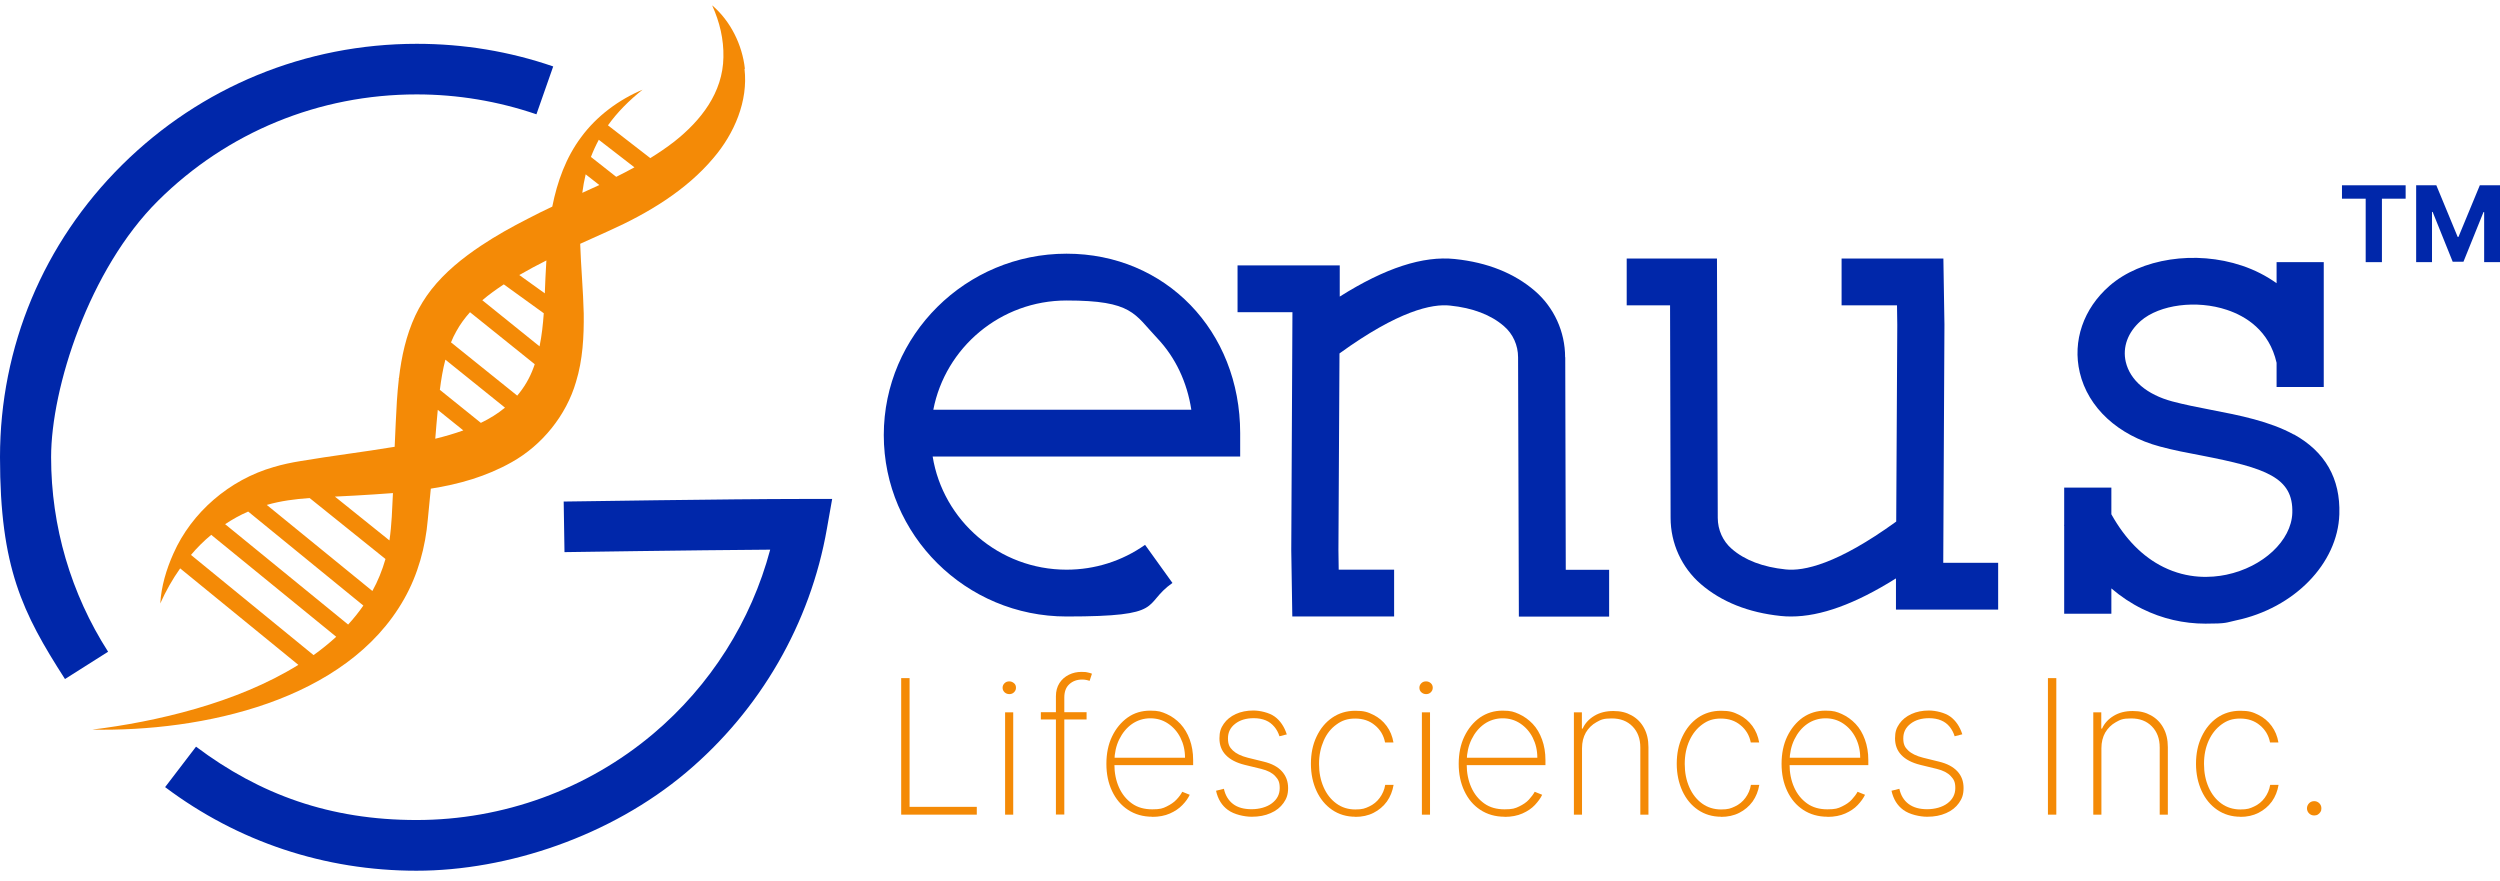
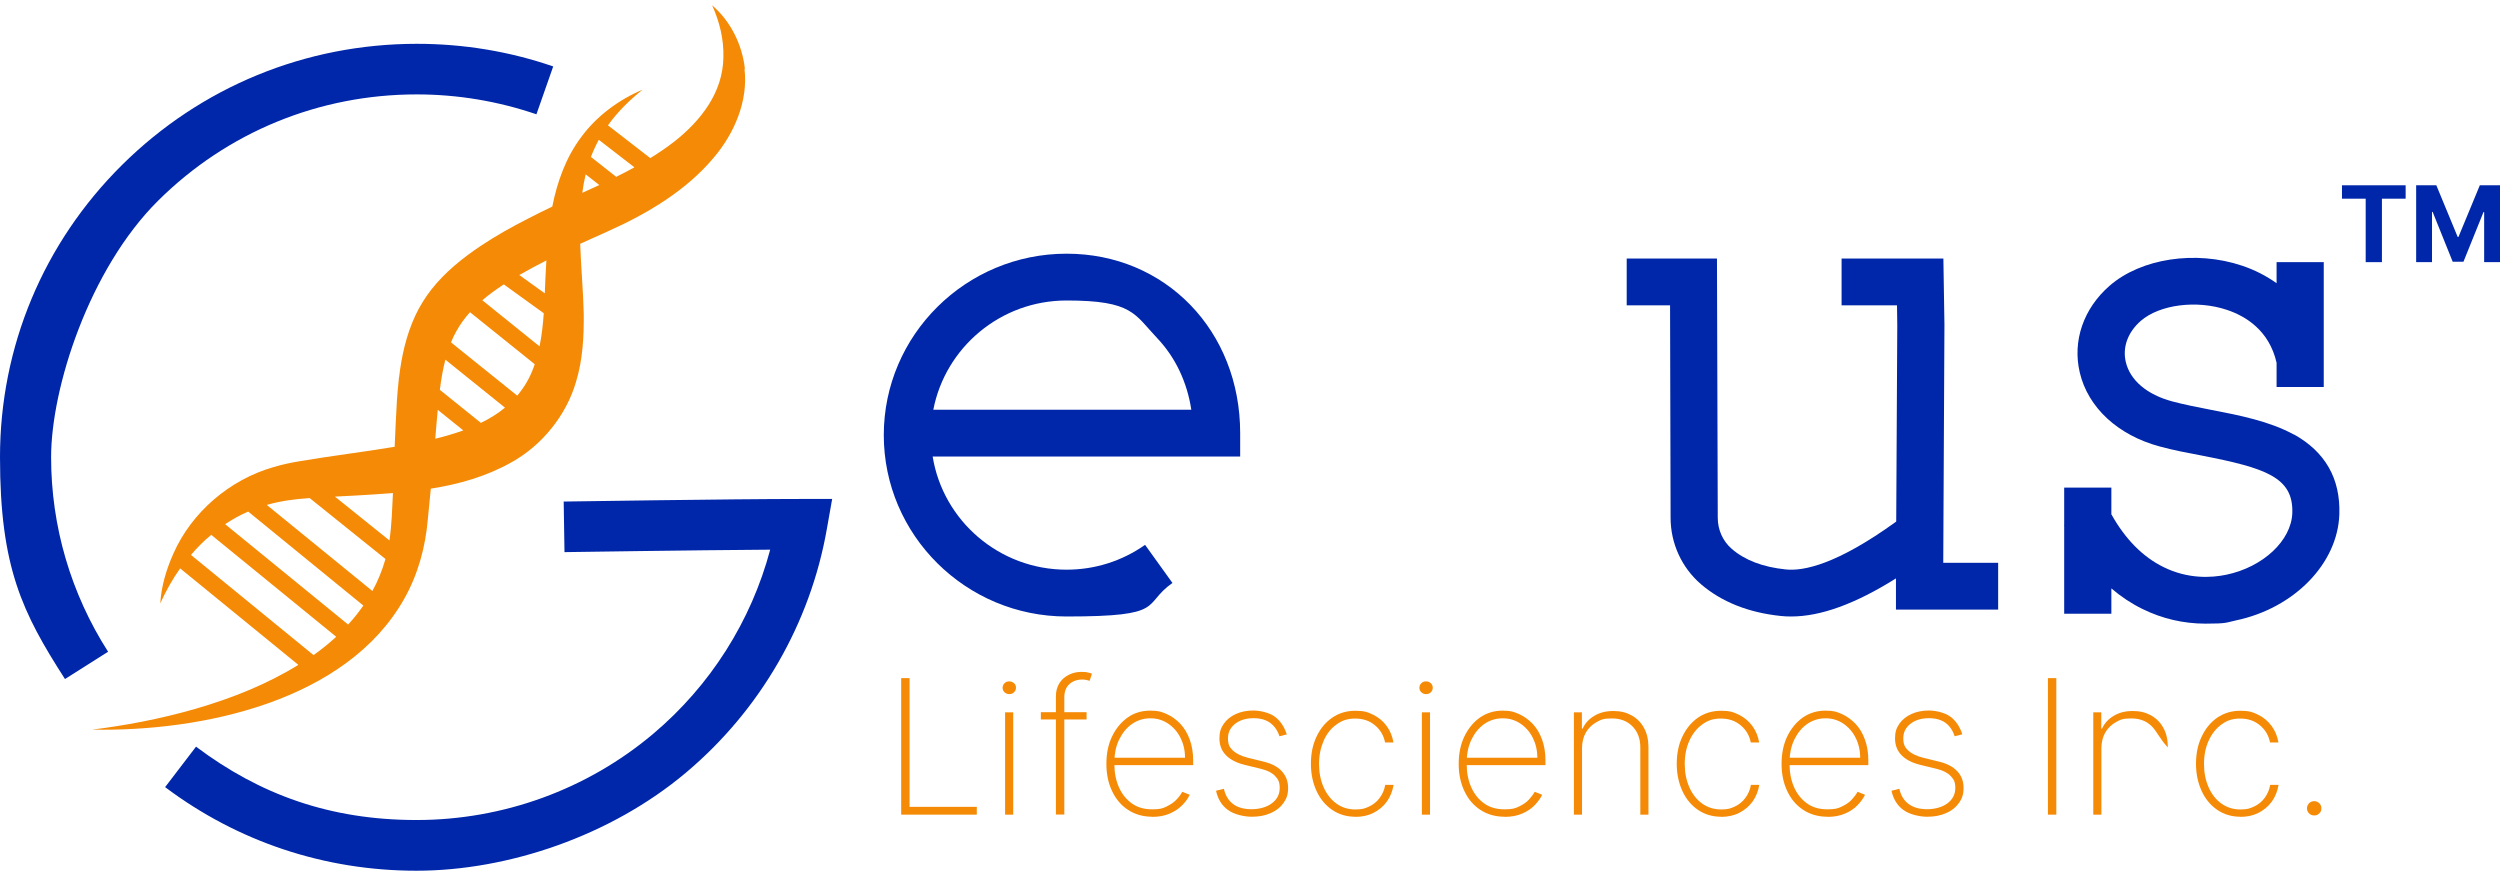
<svg xmlns="http://www.w3.org/2000/svg" width="156" height="55" viewBox="0 0 156 55" fill="none">
  <g clip-path="url(#clip0_1253_35930)">
    <path d="M46.481 4.292C46.318 2.791 45.582 1.306 44.437 0.332C44.912 1.379 45.165 2.45 45.141 3.57C45.108 5.777 43.742 7.521 42.075 8.836C41.592 9.209 41.093 9.55 40.578 9.866L37.937 7.821C38.526 6.994 39.27 6.255 40.096 5.598C38.624 6.215 37.234 7.237 36.269 8.552C35.313 9.826 34.773 11.335 34.462 12.893C33.947 13.136 33.432 13.388 32.925 13.655C31.936 14.159 30.947 14.71 30.023 15.327C28.878 16.09 27.774 16.974 26.908 18.078C26.523 18.573 26.188 19.116 25.919 19.684C25.338 20.934 25.052 22.257 24.896 23.595L24.872 23.628L24.888 23.644C24.782 24.569 24.733 25.494 24.692 26.419C24.676 26.801 24.651 27.32 24.627 27.88C22.673 28.204 20.718 28.44 18.748 28.772C18.192 28.862 17.612 28.983 17.072 29.146C14.325 29.933 11.954 31.969 10.817 34.55C10.376 35.539 10.065 36.586 10 37.657C10.343 36.886 10.76 36.148 11.242 35.467L18.617 41.487C14.766 43.881 9.713 45.041 5.748 45.528C12.583 45.666 21.626 43.759 25.224 37.365C26.082 35.848 26.548 34.136 26.695 32.416C26.761 31.775 26.826 31.134 26.883 30.492C28.633 30.217 30.342 29.738 31.936 28.837C33.825 27.782 35.337 25.916 35.942 23.831C36.367 22.451 36.441 20.983 36.425 19.563C36.392 18.143 36.253 16.674 36.204 15.213C36.801 14.938 37.414 14.662 38.019 14.394C40.407 13.323 42.819 11.887 44.527 9.85C45.819 8.333 46.694 6.312 46.457 4.3L46.481 4.292ZM39.589 10.442C39.213 10.645 38.837 10.848 38.452 11.035L36.874 9.793C37.014 9.428 37.177 9.071 37.365 8.722L39.589 10.442ZM36.547 10.88L37.398 11.546C37.046 11.708 36.695 11.87 36.335 12.033C36.384 11.643 36.458 11.254 36.547 10.872V10.88ZM33.661 21.608L30.096 18.735C30.514 18.378 30.971 18.053 31.437 17.745L33.931 19.547C33.882 20.244 33.808 20.934 33.669 21.608H33.661ZM27.791 22.443L31.511 25.437C31.061 25.811 30.546 26.127 30.006 26.387L27.447 24.326C27.529 23.669 27.636 23.036 27.791 22.443ZM28.911 26.857C28.347 27.06 27.758 27.231 27.161 27.377C27.21 26.768 27.259 26.168 27.317 25.575L28.911 26.857ZM19.32 31.077L24.054 34.882C23.85 35.588 23.58 36.262 23.237 36.878L16.647 31.507C17.522 31.255 18.413 31.142 19.32 31.077ZM14.047 32.708C14.505 32.407 14.979 32.14 15.486 31.921L22.673 37.787C22.386 38.201 22.067 38.599 21.724 38.972L14.047 32.708ZM11.913 34.631C12.297 34.176 12.722 33.754 13.18 33.373L20.98 39.735C20.539 40.14 20.064 40.522 19.566 40.879L11.921 34.631H11.913ZM24.3 33.722L20.898 30.988C21.323 30.971 21.749 30.947 22.166 30.923C22.951 30.874 23.735 30.833 24.52 30.768C24.471 31.75 24.447 32.748 24.3 33.73V33.722ZM32.279 24.691L28.142 21.364C28.241 21.121 28.347 20.893 28.478 20.666C28.715 20.236 29.001 19.847 29.328 19.482L33.367 22.727C33.342 22.8 33.318 22.865 33.293 22.938C33.048 23.612 32.697 24.188 32.279 24.683V24.691ZM34.086 16.398C34.045 17.031 34.021 17.664 33.996 18.305L32.402 17.161C32.41 17.161 32.427 17.145 32.435 17.145C32.983 16.828 33.53 16.536 34.095 16.252C34.095 16.301 34.095 16.358 34.086 16.406V16.398Z" fill="#F48A06" />
    <path d="M56.234 50.834V42.315H56.758V50.347H60.952V50.834H56.234Z" fill="#F48A06" />
    <path d="M62.98 43.313C62.865 43.313 62.767 43.272 62.685 43.199C62.603 43.118 62.562 43.029 62.562 42.915C62.562 42.802 62.603 42.712 62.685 42.631C62.767 42.55 62.865 42.518 62.98 42.518C63.094 42.518 63.184 42.558 63.274 42.631C63.364 42.704 63.397 42.802 63.397 42.915C63.397 43.029 63.356 43.118 63.274 43.199C63.192 43.28 63.094 43.313 62.98 43.313ZM62.718 50.835V44.449H63.225V50.835H62.718Z" fill="#F48A06" />
    <path d="M67.803 44.441V44.896H64.949V44.441H67.803ZM65.889 50.835V43.451C65.889 43.127 65.963 42.859 66.11 42.624C66.257 42.396 66.454 42.226 66.699 42.104C66.944 41.983 67.198 41.926 67.484 41.926C67.77 41.926 67.762 41.942 67.86 41.958C67.958 41.974 68.056 42.007 68.138 42.039L67.991 42.486C67.925 42.461 67.86 42.445 67.786 42.429C67.713 42.413 67.623 42.404 67.525 42.404C67.198 42.404 66.936 42.502 66.723 42.697C66.511 42.891 66.413 43.167 66.413 43.524V50.827H65.906L65.889 50.835Z" fill="#F48A06" />
    <path d="M71.909 50.965C71.328 50.965 70.822 50.819 70.388 50.535C69.955 50.251 69.628 49.861 69.391 49.358C69.153 48.855 69.039 48.295 69.039 47.663C69.039 47.029 69.153 46.453 69.391 45.959C69.628 45.464 69.955 45.066 70.364 44.774C70.772 44.482 71.247 44.344 71.778 44.344C72.309 44.344 72.481 44.417 72.8 44.555C73.127 44.701 73.405 44.904 73.659 45.171C73.904 45.439 74.1 45.764 74.239 46.145C74.378 46.526 74.452 46.956 74.452 47.427V47.744H69.358V47.281H73.945C73.945 46.819 73.847 46.405 73.659 46.032C73.471 45.658 73.209 45.366 72.882 45.147C72.555 44.928 72.187 44.822 71.778 44.822C71.369 44.822 70.969 44.944 70.633 45.179C70.298 45.415 70.037 45.739 69.84 46.137C69.644 46.535 69.546 46.989 69.538 47.484V47.695C69.538 48.23 69.636 48.709 69.824 49.131C70.012 49.553 70.282 49.886 70.633 50.137C70.985 50.389 71.41 50.502 71.901 50.502C72.391 50.502 72.555 50.446 72.8 50.324C73.045 50.202 73.258 50.064 73.413 49.894C73.577 49.724 73.691 49.561 73.773 49.407L74.239 49.594C74.141 49.805 73.994 50.016 73.781 50.235C73.569 50.454 73.315 50.624 73.004 50.762C72.694 50.9 72.318 50.973 71.892 50.973L71.909 50.965Z" fill="#F48A06" />
    <path d="M80.312 45.821L79.838 45.943C79.764 45.707 79.658 45.513 79.511 45.342C79.364 45.172 79.2 45.042 78.988 44.953C78.775 44.863 78.522 44.815 78.236 44.815C77.761 44.815 77.377 44.928 77.075 45.164C76.772 45.399 76.625 45.699 76.625 46.072C76.625 46.446 76.723 46.632 76.927 46.827C77.132 47.022 77.442 47.176 77.859 47.281L78.849 47.525C79.356 47.647 79.74 47.849 79.993 48.133C80.247 48.417 80.378 48.758 80.378 49.172C80.378 49.586 80.28 49.837 80.092 50.105C79.903 50.373 79.634 50.592 79.29 50.738C78.947 50.892 78.554 50.965 78.105 50.965C77.655 50.965 77.009 50.827 76.625 50.543C76.241 50.267 75.995 49.862 75.881 49.342L76.371 49.221C76.461 49.635 76.658 49.951 76.944 50.17C77.23 50.389 77.622 50.495 78.097 50.495C78.571 50.495 79.045 50.373 79.372 50.121C79.699 49.87 79.854 49.562 79.854 49.172C79.854 48.782 79.756 48.628 79.568 48.425C79.38 48.223 79.094 48.077 78.702 47.979L77.671 47.728C77.148 47.598 76.756 47.395 76.486 47.111C76.216 46.827 76.093 46.478 76.093 46.072C76.093 45.667 76.183 45.423 76.363 45.164C76.543 44.904 76.797 44.701 77.115 44.555C77.434 44.409 77.802 44.336 78.211 44.336C78.62 44.336 79.2 44.466 79.544 44.717C79.887 44.969 80.132 45.334 80.288 45.805L80.312 45.821Z" fill="#F48A06" />
    <path d="M84.573 50.965C84.025 50.965 83.542 50.819 83.125 50.535C82.708 50.251 82.381 49.853 82.152 49.358C81.923 48.863 81.801 48.295 81.801 47.662C81.801 47.029 81.915 46.461 82.152 45.966C82.389 45.463 82.708 45.074 83.133 44.782C83.55 44.498 84.025 44.352 84.573 44.352C85.12 44.352 85.349 44.433 85.693 44.603C86.036 44.773 86.306 45.001 86.527 45.301C86.747 45.601 86.886 45.942 86.952 46.331H86.428C86.347 45.901 86.134 45.536 85.799 45.26C85.464 44.976 85.055 44.838 84.564 44.838C84.074 44.838 83.739 44.96 83.403 45.204C83.06 45.447 82.79 45.78 82.602 46.21C82.414 46.64 82.308 47.118 82.308 47.67C82.308 48.222 82.406 48.693 82.594 49.123C82.782 49.553 83.052 49.894 83.387 50.137C83.73 50.389 84.123 50.51 84.573 50.51C85.022 50.51 85.177 50.445 85.439 50.324C85.701 50.202 85.921 50.023 86.093 49.788C86.265 49.553 86.388 49.285 86.437 48.977H86.96C86.894 49.366 86.755 49.715 86.543 50.015C86.322 50.316 86.044 50.551 85.709 50.721C85.374 50.892 84.99 50.973 84.573 50.973V50.965Z" fill="#F48A06" />
    <path d="M88.987 43.313C88.873 43.313 88.775 43.272 88.693 43.199C88.611 43.126 88.57 43.029 88.57 42.915C88.57 42.802 88.611 42.712 88.693 42.631C88.775 42.55 88.873 42.518 88.987 42.518C89.102 42.518 89.2 42.558 89.282 42.631C89.363 42.704 89.404 42.802 89.404 42.915C89.404 43.029 89.363 43.118 89.282 43.199C89.2 43.28 89.102 43.313 88.987 43.313ZM88.726 50.835V44.449H89.233V50.835H88.726Z" fill="#F48A06" />
    <path d="M93.893 50.965C93.313 50.965 92.806 50.819 92.373 50.535C91.939 50.251 91.612 49.861 91.375 49.358C91.138 48.855 91.023 48.295 91.023 47.663C91.023 47.029 91.138 46.453 91.375 45.959C91.612 45.464 91.939 45.066 92.348 44.774C92.765 44.49 93.231 44.344 93.762 44.344C94.294 44.344 94.466 44.417 94.784 44.555C95.103 44.701 95.389 44.904 95.643 45.171C95.896 45.439 96.084 45.764 96.223 46.145C96.362 46.526 96.436 46.956 96.436 47.427V47.744H91.342V47.281H95.929C95.929 46.819 95.831 46.405 95.643 46.032C95.455 45.658 95.193 45.366 94.866 45.147C94.539 44.928 94.171 44.822 93.762 44.822C93.354 44.822 92.953 44.944 92.618 45.179C92.283 45.415 92.021 45.739 91.825 46.137C91.629 46.543 91.53 46.989 91.522 47.484V47.695C91.522 48.23 91.62 48.709 91.808 49.131C91.996 49.553 92.266 49.886 92.618 50.137C92.969 50.389 93.394 50.502 93.885 50.502C94.376 50.502 94.539 50.446 94.793 50.324C95.046 50.202 95.251 50.064 95.406 49.894C95.561 49.724 95.684 49.561 95.766 49.407L96.232 49.594C96.133 49.805 95.978 50.016 95.774 50.235C95.569 50.454 95.308 50.624 94.997 50.762C94.686 50.9 94.31 50.973 93.885 50.973L93.893 50.965Z" fill="#F48A06" />
    <path d="M98.718 46.688V50.834H98.211V44.448H98.71V45.463H98.759C98.906 45.13 99.151 44.87 99.486 44.667C99.822 44.465 100.214 44.367 100.672 44.367C101.13 44.367 101.481 44.456 101.817 44.643C102.152 44.83 102.405 45.089 102.585 45.422C102.773 45.763 102.863 46.16 102.863 46.623V50.834H102.356V46.639C102.356 46.096 102.193 45.657 101.866 45.325C101.539 44.992 101.113 44.83 100.574 44.83C100.034 44.83 99.895 44.911 99.617 45.065C99.339 45.219 99.118 45.438 98.955 45.714C98.8 45.99 98.718 46.315 98.718 46.688Z" fill="#F48A06" />
    <path d="M107.401 50.965C106.853 50.965 106.37 50.819 105.953 50.535C105.536 50.251 105.209 49.853 104.98 49.358C104.752 48.855 104.629 48.295 104.629 47.662C104.629 47.029 104.743 46.461 104.98 45.966C105.218 45.463 105.536 45.074 105.953 44.782C106.37 44.498 106.845 44.352 107.392 44.352C107.94 44.352 108.169 44.433 108.513 44.603C108.856 44.773 109.126 45.001 109.347 45.301C109.567 45.601 109.706 45.942 109.772 46.331H109.248C109.167 45.901 108.954 45.536 108.619 45.26C108.284 44.976 107.875 44.838 107.384 44.838C106.894 44.838 106.558 44.96 106.223 45.204C105.888 45.447 105.618 45.78 105.422 46.21C105.226 46.64 105.128 47.118 105.128 47.67C105.128 48.222 105.226 48.693 105.414 49.123C105.602 49.553 105.872 49.894 106.207 50.137C106.542 50.38 106.943 50.51 107.392 50.51C107.842 50.51 107.997 50.445 108.259 50.324C108.521 50.202 108.741 50.023 108.913 49.788C109.085 49.553 109.208 49.285 109.257 48.977H109.78C109.714 49.366 109.575 49.715 109.363 50.015C109.142 50.316 108.864 50.551 108.529 50.721C108.194 50.892 107.809 50.973 107.392 50.973L107.401 50.965Z" fill="#F48A06" />
    <path d="M114.04 50.965C113.459 50.965 112.952 50.819 112.519 50.535C112.086 50.251 111.759 49.861 111.521 49.358C111.284 48.855 111.17 48.295 111.17 47.663C111.17 47.029 111.284 46.453 111.521 45.959C111.759 45.464 112.086 45.066 112.494 44.774C112.911 44.49 113.377 44.344 113.909 44.344C114.44 44.344 114.612 44.417 114.931 44.555C115.25 44.701 115.536 44.904 115.789 45.171C116.043 45.439 116.231 45.764 116.37 46.145C116.509 46.526 116.583 46.956 116.583 47.427V47.744H111.489V47.281H116.076C116.076 46.819 115.977 46.405 115.789 46.032C115.601 45.658 115.34 45.366 115.013 45.147C114.686 44.928 114.318 44.822 113.909 44.822C113.5 44.822 113.099 44.944 112.764 45.179C112.429 45.415 112.167 45.739 111.971 46.137C111.775 46.543 111.677 46.989 111.669 47.484V47.695C111.669 48.23 111.767 48.709 111.955 49.131C112.143 49.553 112.413 49.886 112.764 50.137C113.116 50.389 113.541 50.502 114.032 50.502C114.522 50.502 114.686 50.446 114.939 50.324C115.193 50.202 115.397 50.064 115.552 49.894C115.708 49.724 115.83 49.561 115.912 49.407L116.378 49.594C116.28 49.805 116.125 50.016 115.92 50.235C115.716 50.454 115.454 50.624 115.144 50.762C114.833 50.9 114.457 50.973 114.032 50.973L114.04 50.965Z" fill="#F48A06" />
    <path d="M122.444 45.821L121.97 45.943C121.897 45.707 121.79 45.513 121.651 45.342C121.512 45.172 121.341 45.042 121.128 44.953C120.915 44.863 120.662 44.815 120.376 44.815C119.902 44.815 119.517 44.928 119.215 45.164C118.912 45.399 118.765 45.699 118.765 46.072C118.765 46.446 118.863 46.632 119.068 46.827C119.272 47.022 119.583 47.176 120 47.281L120.989 47.525C121.496 47.647 121.88 47.849 122.142 48.133C122.404 48.417 122.526 48.758 122.526 49.172C122.526 49.586 122.428 49.837 122.24 50.105C122.052 50.373 121.782 50.592 121.439 50.738C121.095 50.892 120.703 50.965 120.253 50.965C119.804 50.965 119.158 50.827 118.773 50.543C118.389 50.267 118.144 49.862 118.029 49.342L118.52 49.221C118.61 49.635 118.806 49.951 119.1 50.17C119.395 50.389 119.779 50.495 120.253 50.495C120.727 50.495 121.202 50.373 121.529 50.121C121.848 49.878 122.011 49.562 122.011 49.172C122.011 48.782 121.913 48.628 121.725 48.425C121.537 48.223 121.251 48.077 120.858 47.979L119.828 47.728C119.305 47.598 118.912 47.395 118.643 47.111C118.373 46.827 118.25 46.478 118.25 46.072C118.25 45.667 118.34 45.423 118.52 45.164C118.7 44.904 118.953 44.701 119.272 44.555C119.591 44.409 119.959 44.336 120.368 44.336C120.776 44.336 121.357 44.466 121.7 44.717C122.044 44.969 122.289 45.334 122.444 45.805V45.821Z" fill="#F48A06" />
    <path d="M128.314 42.315V50.834H127.791V42.315H128.314Z" fill="#F48A06" />
-     <path d="M131.128 46.688V50.834H130.621V44.448H131.12V45.463H131.169C131.316 45.13 131.561 44.87 131.897 44.667C132.232 44.465 132.624 44.367 133.082 44.367C133.54 44.367 133.892 44.456 134.227 44.643C134.562 44.83 134.815 45.089 134.995 45.422C135.183 45.763 135.273 46.16 135.273 46.623V50.834H134.766V46.639C134.766 46.096 134.603 45.657 134.276 45.325C133.949 44.992 133.524 44.83 132.984 44.83C132.444 44.83 132.305 44.911 132.027 45.065C131.749 45.219 131.529 45.438 131.365 45.714C131.21 45.99 131.128 46.315 131.128 46.688Z" fill="#F48A06" />
+     <path d="M131.128 46.688V50.834H130.621V44.448H131.12V45.463H131.169C131.316 45.13 131.561 44.87 131.897 44.667C132.232 44.465 132.624 44.367 133.082 44.367C133.54 44.367 133.892 44.456 134.227 44.643C134.562 44.83 134.815 45.089 134.995 45.422C135.183 45.763 135.273 46.16 135.273 46.623V50.834V46.639C134.766 46.096 134.603 45.657 134.276 45.325C133.949 44.992 133.524 44.83 132.984 44.83C132.444 44.83 132.305 44.911 132.027 45.065C131.749 45.219 131.529 45.438 131.365 45.714C131.21 45.99 131.128 46.315 131.128 46.688Z" fill="#F48A06" />
    <path d="M139.803 50.965C139.255 50.965 138.773 50.819 138.356 50.535C137.939 50.251 137.612 49.853 137.383 49.358C137.154 48.855 137.031 48.295 137.031 47.662C137.031 47.029 137.146 46.461 137.383 45.966C137.62 45.463 137.939 45.074 138.356 44.782C138.773 44.498 139.247 44.352 139.795 44.352C140.343 44.352 140.572 44.433 140.915 44.603C141.258 44.773 141.528 45.001 141.749 45.301C141.97 45.601 142.109 45.942 142.174 46.331H141.651C141.569 45.901 141.356 45.536 141.021 45.26C140.686 44.976 140.277 44.838 139.787 44.838C139.296 44.838 138.961 44.96 138.626 45.204C138.29 45.447 138.021 45.78 137.824 46.21C137.628 46.64 137.53 47.118 137.53 47.67C137.53 48.222 137.628 48.693 137.816 49.123C138.004 49.553 138.274 49.894 138.609 50.137C138.944 50.38 139.345 50.51 139.795 50.51C140.244 50.51 140.4 50.445 140.661 50.324C140.923 50.202 141.144 50.023 141.316 49.788C141.487 49.553 141.61 49.285 141.659 48.977H142.182C142.117 49.366 141.978 49.715 141.765 50.015C141.544 50.316 141.266 50.551 140.931 50.721C140.596 50.892 140.212 50.973 139.795 50.973L139.803 50.965Z" fill="#F48A06" />
    <path d="M144.405 50.885C144.282 50.885 144.176 50.844 144.086 50.755C143.996 50.666 143.955 50.56 143.955 50.438C143.955 50.317 144.004 50.211 144.086 50.122C144.176 50.033 144.282 49.992 144.405 49.992C144.527 49.992 144.634 50.033 144.724 50.122C144.814 50.211 144.854 50.317 144.854 50.438C144.854 50.56 144.838 50.601 144.797 50.666C144.756 50.731 144.699 50.787 144.634 50.828C144.568 50.868 144.487 50.885 144.405 50.885Z" fill="#F48A06" />
    <path d="M26 5.891C28.559 5.891 31.069 6.313 33.473 7.132L34.52 4.146C31.789 3.205 28.927 2.734 26.008 2.734C19.067 2.734 12.534 5.42 7.62 10.289C2.706 15.157 0 21.64 0 28.529C0 35.418 1.398 38.234 4.055 42.372L6.745 40.668C4.423 37.041 3.189 32.846 3.189 28.529C3.189 24.213 5.56 16.796 9.869 12.52C14.177 8.244 19.909 5.891 26 5.891Z" fill="#0027AA" />
    <path d="M35.174 31.289L35.224 34.453C35.313 34.453 43.138 34.332 48.06 34.299C46.874 38.754 44.332 42.779 40.751 45.797C36.638 49.262 31.397 51.169 25.993 51.169C20.588 51.169 16.222 49.587 12.232 46.592L10.303 49.116C14.849 52.532 20.269 54.333 25.985 54.333C31.7 54.333 38.118 52.159 42.811 48.207C47.447 44.304 50.57 38.892 51.6 32.985L51.927 31.135H50.03C45.607 31.135 35.264 31.297 35.158 31.297L35.174 31.289Z" fill="#0027AA" />
    <path d="M66.554 15.83C60.267 15.83 55.148 20.91 55.148 27.149C55.148 33.389 60.267 38.469 66.554 38.469C72.841 38.469 71.223 37.746 73.16 36.375L71.452 33.998C70.013 35.012 68.32 35.548 66.554 35.548C62.343 35.548 58.844 32.48 58.198 28.488H77.387V27.028C77.387 20.642 72.727 15.83 66.554 15.83ZM58.239 25.567C58.991 21.689 62.425 18.751 66.554 18.751C70.683 18.751 70.781 19.595 72.22 21.112C73.348 22.305 74.076 23.847 74.338 25.567H58.239Z" fill="#0027AA" />
-     <path d="M97.663 22.289C97.663 20.699 96.976 19.189 95.774 18.151C94.491 17.047 92.814 16.374 90.787 16.163C88.8 15.952 86.429 16.723 83.6 18.508V16.561C83.608 16.561 77.223 16.561 77.223 16.561V19.482H80.648L80.575 34.322V34.339L80.64 38.469H86.993V35.548H83.535L83.518 34.322L83.584 22.054C87.271 19.384 89.364 18.946 90.484 19.068C91.899 19.214 93.035 19.644 93.853 20.358C94.409 20.837 94.728 21.543 94.728 22.297L94.777 38.477H100.41V35.556H97.704L97.671 22.297L97.663 22.289Z" fill="#0027AA" />
    <path d="M121.333 20.277V20.261L121.267 16.131H114.915V19.052H118.373L118.39 20.277L118.324 32.546C114.637 35.215 112.544 35.654 111.423 35.532C110.009 35.386 108.873 34.956 108.063 34.25C107.507 33.771 107.188 33.065 107.188 32.311L107.139 16.131H101.506V19.052H104.212L104.245 32.311C104.245 33.901 104.932 35.41 106.134 36.449C107.417 37.552 109.093 38.226 111.121 38.437C111.334 38.461 111.546 38.469 111.767 38.469C113.615 38.469 115.773 37.682 118.308 36.092V38.039C118.3 38.039 124.685 38.039 124.685 38.039V35.118H121.259L121.333 20.277Z" fill="#0027AA" />
    <path d="M143.138 27.117C141.634 26.29 139.753 25.916 137.938 25.568C137.088 25.405 136.287 25.243 135.551 25.048C133.973 24.626 132.918 23.734 132.648 22.582C132.436 21.665 132.771 20.74 133.58 20.026C134.758 19.003 137.071 18.703 138.96 19.336C140.129 19.725 141.601 20.618 142.059 22.638V24.148H145.002V16.358H142.059V17.672C141.421 17.218 140.702 16.845 139.9 16.577C136.998 15.603 133.597 16.123 131.634 17.835C130.007 19.255 129.312 21.275 129.778 23.247C130.293 25.438 132.166 27.166 134.782 27.864C135.616 28.091 136.507 28.262 137.374 28.424C141.372 29.203 143.114 29.779 143.04 32.01C142.983 33.73 141.217 35.386 138.919 35.864C137.979 36.059 136.532 36.14 135.003 35.386C133.703 34.745 132.615 33.641 131.749 32.091V30.428H128.805V32.757H128.789C128.789 32.773 128.805 32.789 128.805 32.797V38.299H131.749V36.717C132.346 37.228 132.992 37.658 133.687 37.999C134.921 38.607 136.254 38.916 137.619 38.916C138.985 38.916 138.887 38.85 139.524 38.713C143.163 37.95 145.877 35.159 145.975 32.091C146.049 29.86 145.092 28.189 143.13 27.101L143.138 27.117Z" fill="#0027AA" />
    <path d="M146.139 12.398H147.619V16.358H148.632V12.398H150.112V11.562H146.139V12.398Z" fill="#0027AA" />
    <path d="M154.741 11.562L153.408 14.784H153.359L152.027 11.562H150.768V16.358H151.757V13.226H151.798L153.049 16.334H153.719L154.97 13.234H155.011V16.358H156V11.562H154.741Z" fill="#0027AA" />
  </g>
  <defs>
    <clipPath id="clip0_1253_35930">
      <rect width="156" height="54" fill="white" transform="translate(0 0.332)" />
    </clipPath>
  </defs>
</svg>